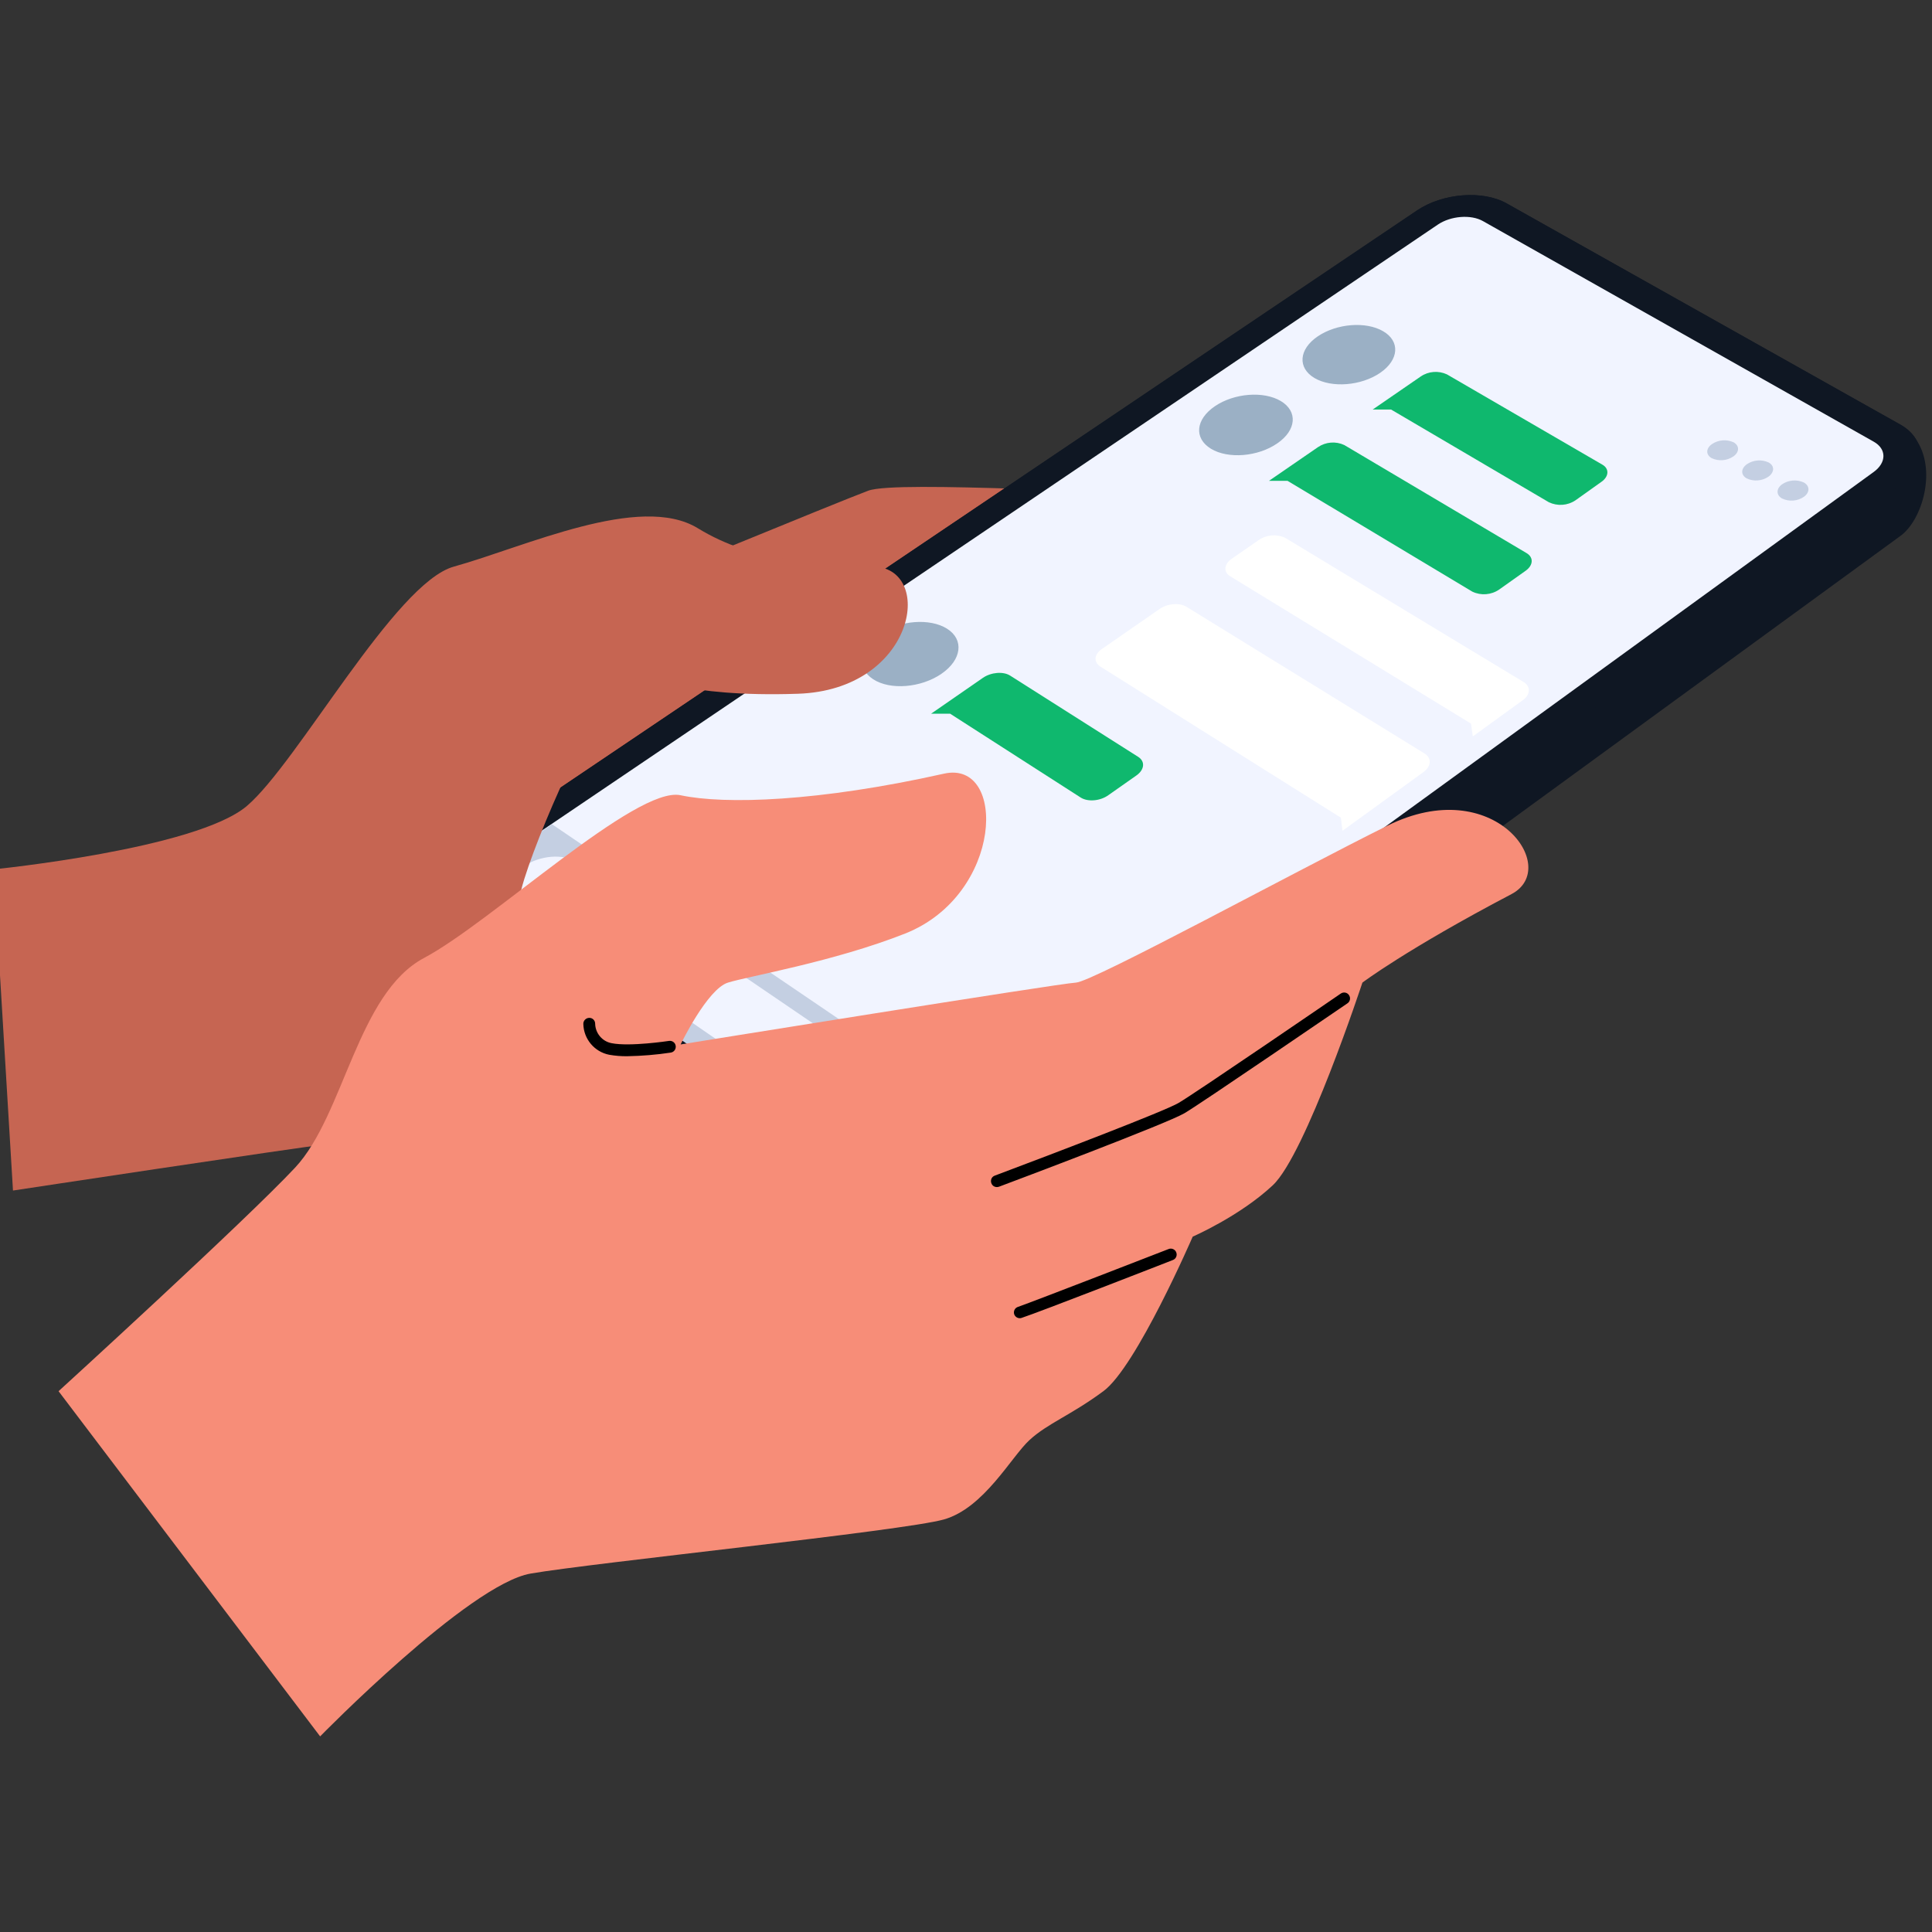
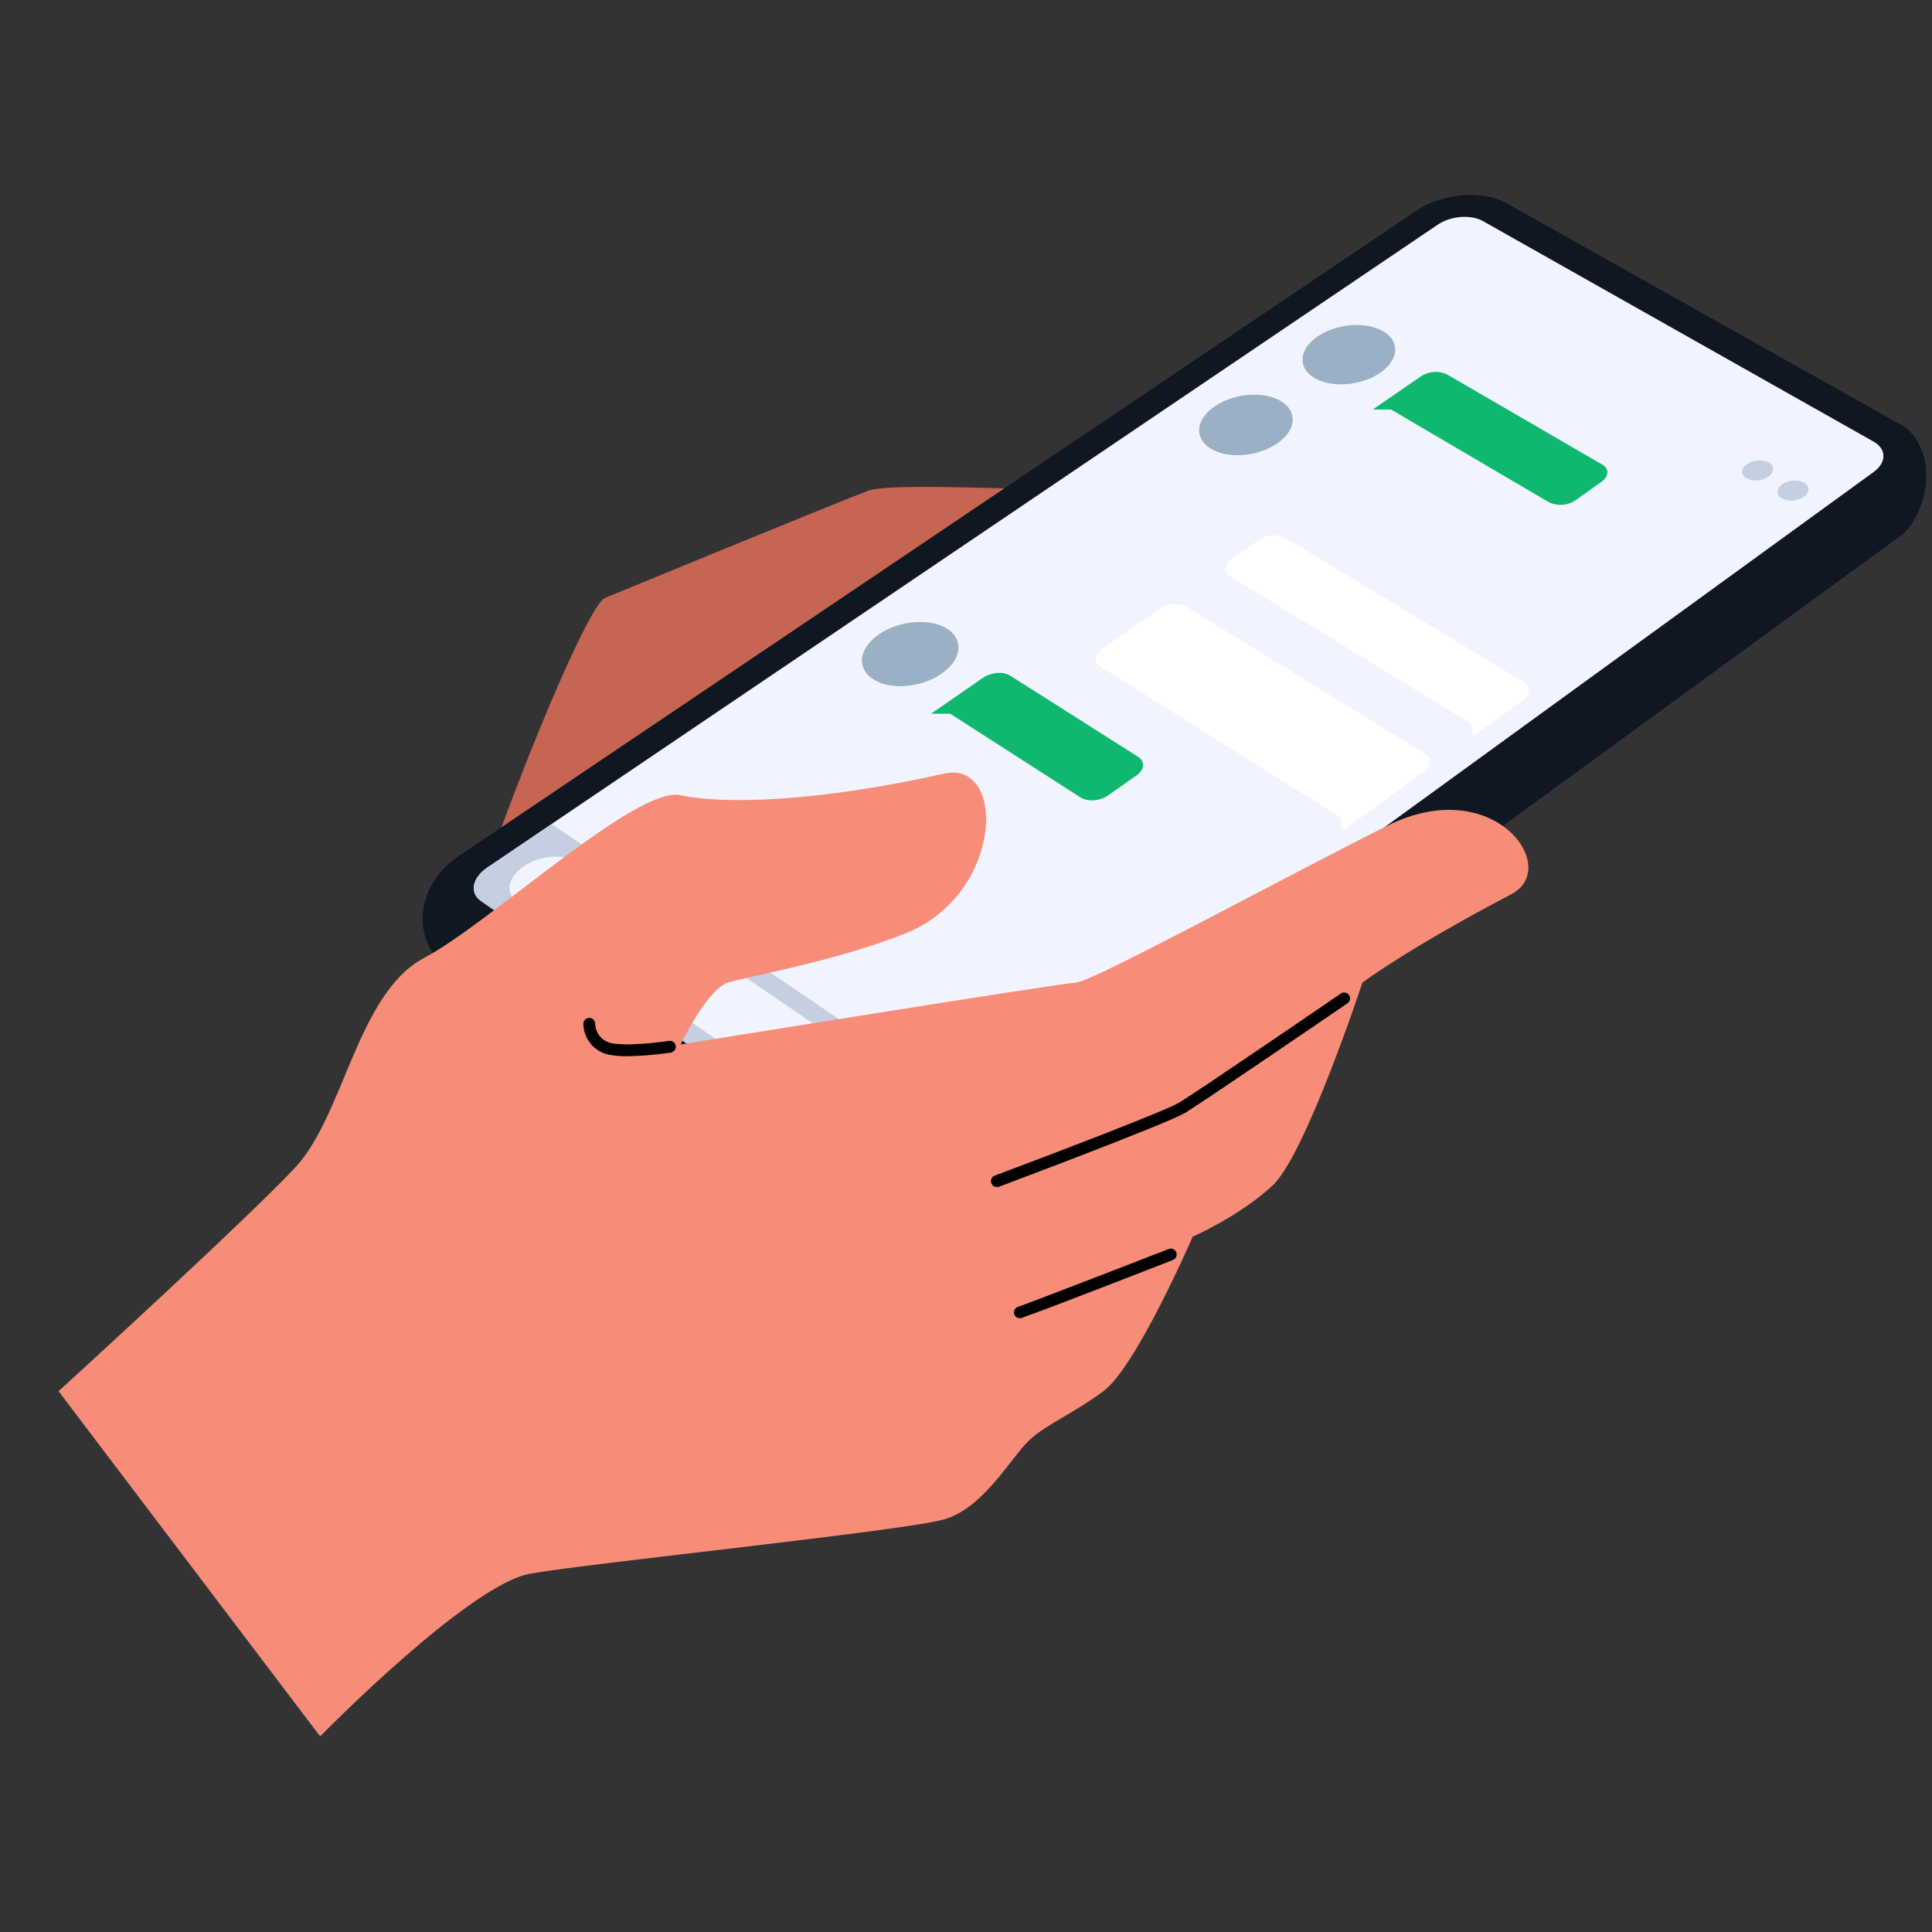
<svg xmlns="http://www.w3.org/2000/svg" width="200" zoomAndPan="magnify" viewBox="0 0 150 150" height="200" preserveAspectRatio="xMidYMid meet" version="1.0">
  <rect x="0" y="0" width="150" height="150" fill="#333333" stroke="none" />
  <path fill="#c66552" d="M 46.969 46.422 C 46.969 46.422 65.148 38.938 67.41 38.098 C 69.668 37.254 87.797 38.543 91.723 38.098 C 96.875 37.516 94.23 45.906 87.359 46.422 C 81.559 46.863 72.43 48.121 72.43 48.121 C 72.43 48.121 36.336 80.672 34.988 78.621 C 33.645 76.574 45.012 47.281 46.969 46.422 Z M 46.969 46.422 " fill-opacity="1" fill-rule="evenodd" />
  <path fill="#0f1723" d="M 148.715 34.055 C 148.672 33.984 148.625 33.918 148.574 33.852 C 148.297 33.492 147.949 33.195 147.551 32.977 L 116.969 15.789 C 115.113 14.746 112.008 14.992 110.012 16.34 L 35.906 66.277 C 32.406 68.422 31.598 72.797 34.934 75.441 L 65.211 96.52 C 67.199 97.906 70.754 97.621 73.133 95.887 L 147.559 41.602 C 149.246 40.375 150.426 36.434 148.715 34.055 Z M 148.715 34.055 " fill-opacity="1" fill-rule="nonzero" />
  <path fill="#0f1723" d="M 65.215 92.543 L 34.934 71.461 C 33.098 70.188 33.551 67.867 35.91 66.277 L 110.016 16.34 C 112.012 14.992 115.117 14.746 116.973 15.789 L 147.543 32.961 C 149.543 34.086 149.559 36.176 147.562 37.633 L 73.152 91.906 C 70.758 93.656 67.199 93.926 65.215 92.543 Z M 65.215 92.543 " fill-opacity="1" fill-rule="nonzero" />
  <path fill="#f1f4ff" d="M 67.418 90.777 L 37.355 69.957 C 36.434 69.32 36.648 68.156 37.832 67.352 L 111.633 17.438 C 112.637 16.758 114.203 16.637 115.133 17.164 L 145.477 34.293 C 146.48 34.859 146.48 35.91 145.477 36.641 L 71.371 90.457 C 70.195 91.328 68.406 91.469 67.418 90.777 Z M 67.418 90.777 " fill-opacity="1" fill-rule="evenodd" />
  <path fill="#9bb0c5" d="M 107.16 28.945 C 105.684 29.957 103.395 30.137 102.059 29.352 C 100.723 28.562 100.836 27.113 102.312 26.113 C 103.793 25.113 106.051 24.938 107.383 25.715 C 108.719 26.488 108.625 27.938 107.16 28.945 Z M 107.16 28.945 " fill-opacity="1" fill-rule="nonzero" />
  <path fill="#0fb86e" d="M 120.25 38.992 L 108.004 31.797 L 106.574 31.797 L 110.309 29.227 C 110.91 28.82 111.68 28.762 112.34 29.066 L 124.398 36.07 C 124.949 36.375 124.93 36.988 124.344 37.402 L 122.32 38.844 C 121.707 39.258 120.918 39.312 120.25 38.992 Z M 120.25 38.992 " fill-opacity="1" fill-rule="nonzero" />
  <path fill="#9bb0c5" d="M 99.164 34.426 C 97.664 35.461 95.355 35.652 94.016 34.84 C 92.68 34.023 92.824 32.559 94.324 31.539 C 95.824 30.52 98.105 30.344 99.441 31.137 C 100.773 31.93 100.664 33.402 99.164 34.426 Z M 99.164 34.426 " fill-opacity="1" fill-rule="nonzero" />
-   <path fill="#0fb86e" d="M 114.309 45.934 L 99.965 37.332 L 98.523 37.332 L 102.328 34.715 C 102.934 34.305 103.711 34.242 104.375 34.555 L 118.52 42.941 C 119.078 43.27 119.051 43.879 118.457 44.309 L 116.398 45.77 C 115.781 46.195 114.984 46.258 114.309 45.934 Z M 114.309 45.934 " fill-opacity="1" fill-rule="nonzero" />
  <path fill="#9bb0c5" d="M 73.09 52.316 C 71.5 53.406 69.109 53.598 67.789 52.734 C 66.469 51.875 66.676 50.316 68.262 49.234 C 69.852 48.152 72.203 47.973 73.535 48.816 C 74.867 49.66 74.672 51.234 73.09 52.316 Z M 73.09 52.316 " fill-opacity="1" fill-rule="nonzero" />
  <path fill="#0fb86e" d="M 83.906 61.922 L 73.766 55.41 L 72.293 55.41 L 76.316 52.625 C 76.949 52.191 77.891 52.113 78.426 52.453 L 88.375 58.766 C 88.926 59.121 88.859 59.762 88.23 60.207 L 86.051 61.738 C 85.418 62.195 84.457 62.273 83.906 61.922 Z M 83.906 61.922 " fill-opacity="1" fill-rule="nonzero" />
  <path fill="#ffffff" d="M 95.512 44.742 L 114.207 56.18 L 114.348 57.176 L 118.223 54.367 C 118.836 53.93 118.859 53.297 118.293 52.953 L 99.797 41.766 C 99.129 41.445 98.336 41.508 97.727 41.93 L 95.633 43.379 C 95.023 43.801 94.973 44.41 95.512 44.742 Z M 95.512 44.742 " fill-opacity="1" fill-rule="nonzero" />
  <path fill="#ffffff" d="M 85.426 51.75 L 104.105 63.484 L 104.227 64.504 L 110.516 59.945 C 111.129 59.5 111.172 58.855 110.605 58.504 L 92.121 47.113 C 91.582 46.777 90.645 46.852 90.031 47.281 L 85.574 50.371 C 84.941 50.785 84.887 51.398 85.426 51.75 Z M 85.426 51.75 " fill-opacity="1" fill-rule="nonzero" />
-   <path fill="#c4cfe2" d="M 134.582 35.434 C 134.082 35.777 133.438 35.828 132.891 35.57 C 132.43 35.305 132.438 34.816 132.914 34.48 C 133.414 34.141 134.055 34.09 134.602 34.344 C 135.062 34.609 135.055 35.098 134.582 35.434 Z M 134.582 35.434 " fill-opacity="1" fill-rule="nonzero" />
  <path fill="#c4cfe2" d="M 137.305 37.008 C 136.805 37.348 136.156 37.402 135.609 37.141 C 135.145 36.875 135.152 36.383 135.625 36.043 C 136.129 35.703 136.773 35.648 137.324 35.91 C 137.785 36.168 137.777 36.656 137.305 37.008 Z M 137.305 37.008 " fill-opacity="1" fill-rule="nonzero" />
  <path fill="#c4cfe2" d="M 140.062 38.566 C 139.559 38.914 138.91 38.965 138.359 38.703 C 137.891 38.438 137.895 37.941 138.359 37.602 C 138.863 37.258 139.508 37.207 140.059 37.465 C 140.527 37.734 140.52 38.23 140.062 38.566 Z M 140.062 38.566 " fill-opacity="1" fill-rule="nonzero" />
  <path fill="#c4cfe2" d="M 37.832 67.367 C 36.648 68.172 36.434 69.336 37.355 69.969 L 67.418 90.793 C 68.418 91.484 70.195 91.344 71.398 90.488 L 76.453 86.812 L 42.859 63.996 Z M 37.832 67.367 " fill-opacity="1" fill-rule="nonzero" />
  <path fill="#f1f4ff" d="M 61.141 84.504 L 40.176 70.043 C 39.188 69.363 39.41 68.113 40.672 67.254 C 41.934 66.402 43.75 66.258 44.742 66.934 L 65.73 81.234 C 66.777 81.949 66.609 83.258 65.344 84.164 C 64.07 85.082 62.191 85.223 61.141 84.504 Z M 61.141 84.504 " fill-opacity="1" fill-rule="nonzero" />
-   <path fill="#c4cfe2" d="M 64.57 83.727 C 63.801 84.277 62.656 84.371 62.016 83.934 C 61.379 83.496 61.488 82.691 62.266 82.145 C 63.039 81.598 64.176 81.508 64.812 81.941 C 65.449 82.375 65.344 83.176 64.57 83.727 Z M 64.57 83.727 " fill-opacity="1" fill-rule="nonzero" />
+   <path fill="#c4cfe2" d="M 64.57 83.727 C 63.801 84.277 62.656 84.371 62.016 83.934 C 63.039 81.598 64.176 81.508 64.812 81.941 C 65.449 82.375 65.344 83.176 64.57 83.727 Z M 64.57 83.727 " fill-opacity="1" fill-rule="nonzero" />
  <path fill="#f1f4ff" d="M 68.801 86.613 C 68.027 87.172 66.879 87.262 66.234 86.82 C 65.59 86.375 65.695 85.57 66.469 85.016 C 67.246 84.461 68.387 84.371 69.031 84.809 C 69.672 85.25 69.574 86.07 68.801 86.613 Z M 68.801 86.613 " fill-opacity="1" fill-rule="nonzero" />
-   <path fill="#f1f4ff" d="M 70.078 88.145 C 69.844 87.984 69.879 87.691 70.16 87.488 L 70.934 86.934 C 71.199 86.734 71.555 86.707 71.852 86.859 C 72.082 87.02 72.047 87.312 71.77 87.512 L 71 88.07 C 70.73 88.27 70.375 88.297 70.078 88.145 Z M 70.078 88.145 " fill-opacity="1" fill-rule="nonzero" />
  <path fill="#f1f4ff" d="M 70.375 88.57 C 70.156 88.578 69.945 88.52 69.762 88.406 C 69.598 88.301 69.496 88.121 69.492 87.93 C 69.508 87.664 69.648 87.418 69.875 87.277 L 70.207 87.039 C 70.258 87.004 70.332 87.016 70.371 87.066 C 70.41 87.121 70.395 87.191 70.344 87.23 L 70.012 87.469 C 69.848 87.566 69.742 87.734 69.723 87.926 C 69.727 88.043 69.793 88.152 69.891 88.211 C 70.277 88.406 70.738 88.363 71.082 88.109 L 71.414 87.867 C 71.543 87.777 71.676 87.965 71.551 88.055 L 71.219 88.297 C 70.973 88.473 70.676 88.57 70.375 88.57 Z M 70.375 88.57 " fill-opacity="1" fill-rule="nonzero" />
  <path fill="#f1f4ff" d="M 69.199 88.891 C 69.082 88.895 69.035 88.746 69.129 88.68 L 69.77 88.211 C 69.824 88.176 69.895 88.188 69.934 88.238 C 69.973 88.293 69.961 88.363 69.906 88.402 L 69.266 88.867 C 69.246 88.879 69.223 88.887 69.199 88.891 Z M 69.199 88.891 " fill-opacity="1" fill-rule="nonzero" />
-   <path fill="#c66552" d="M -0.496 67.496 C -0.496 67.496 15.223 65.922 19.164 62.578 C 23.105 59.234 30.668 45.254 35.238 43.992 C 40.75 42.461 49.684 38.266 54.172 41.008 C 58.66 43.754 63.312 43.668 67.953 43.992 C 72.59 44.316 70.984 53.559 61.953 53.863 C 52.918 54.168 50.453 52.383 48.738 52.637 C 47.023 52.895 42.246 63.34 40.707 68.242 C 39.168 73.141 38.293 87.434 25.465 88.824 C 22.863 89.117 1.008 92.434 1.008 92.434 Z M -0.496 67.496 " fill-opacity="1" fill-rule="evenodd" />
  <path fill="#f78d78" d="M 4.547 108.012 C 4.547 108.012 19.105 94.734 22.918 90.648 C 26.73 86.559 27.738 77.121 32.938 74.367 C 38.133 71.609 49.391 61.004 52.84 61.742 C 56.289 62.477 63.559 62.246 73.293 60.066 C 78.191 58.969 77.906 69.449 70.277 72.48 C 64.73 74.672 58.121 75.789 56.52 76.289 C 54.914 76.789 52.844 81.09 52.844 81.09 C 52.844 81.09 82.223 76.352 83.535 76.289 C 84.852 76.223 100.559 67.66 107.727 64.102 C 115.996 59.996 121.242 67.375 117.352 69.418 C 109.195 73.703 105.777 76.289 105.777 76.289 C 105.777 76.289 101.379 89.633 98.812 92.031 C 96.246 94.43 92.602 96.012 92.602 96.012 C 92.602 96.012 88.227 106.117 85.676 108.004 C 83.125 109.891 81.344 110.504 79.93 111.805 C 78.516 113.102 76.402 117.082 73.289 117.969 C 70.176 118.855 45.988 121.336 41.195 122.172 C 36.398 123.008 24.855 134.812 24.855 134.812 Z M 4.547 108.012 " fill-opacity="1" fill-rule="evenodd" />
  <path fill="#000000" d="M 77.402 92.164 C 76.887 92.164 76.758 91.445 77.242 91.273 C 82.031 89.473 90.426 86.266 91.496 85.637 C 92.797 84.879 103.977 77.227 104.086 77.148 C 104.297 76.996 104.59 77.043 104.734 77.258 C 104.883 77.473 104.824 77.766 104.605 77.906 C 104.145 78.211 93.277 85.656 91.961 86.43 C 90.574 87.242 78.895 91.637 77.57 92.133 C 77.516 92.152 77.457 92.164 77.402 92.164 Z M 77.402 92.164 " fill-opacity="1" fill-rule="nonzero" />
  <path fill="#000000" d="M 79.18 102.344 C 78.984 102.348 78.809 102.223 78.742 102.039 C 78.664 101.793 78.801 101.531 79.051 101.461 C 80.348 101.008 90.602 97.027 90.707 96.984 C 90.945 96.875 91.23 96.988 91.324 97.234 C 91.422 97.48 91.293 97.754 91.039 97.836 C 90.617 98.004 80.664 101.883 79.32 102.32 C 79.277 102.336 79.227 102.344 79.18 102.344 Z M 79.18 102.344 " fill-opacity="1" fill-rule="nonzero" />
  <path fill="#000000" d="M 48.715 82.004 C 48.238 82.012 47.766 81.973 47.297 81.891 C 46.148 81.664 45.316 80.668 45.289 79.496 C 45.285 79.242 45.488 79.035 45.742 79.027 C 46 79.016 46.211 79.227 46.207 79.48 C 46.227 80.223 46.754 80.852 47.48 80.992 C 48.895 81.277 51.91 80.82 51.938 80.816 C 52.191 80.777 52.426 80.949 52.461 81.199 C 52.5 81.449 52.328 81.688 52.078 81.723 C 50.965 81.891 49.84 81.984 48.715 82.004 Z M 48.715 82.004 " fill-opacity="1" fill-rule="nonzero" />
</svg>